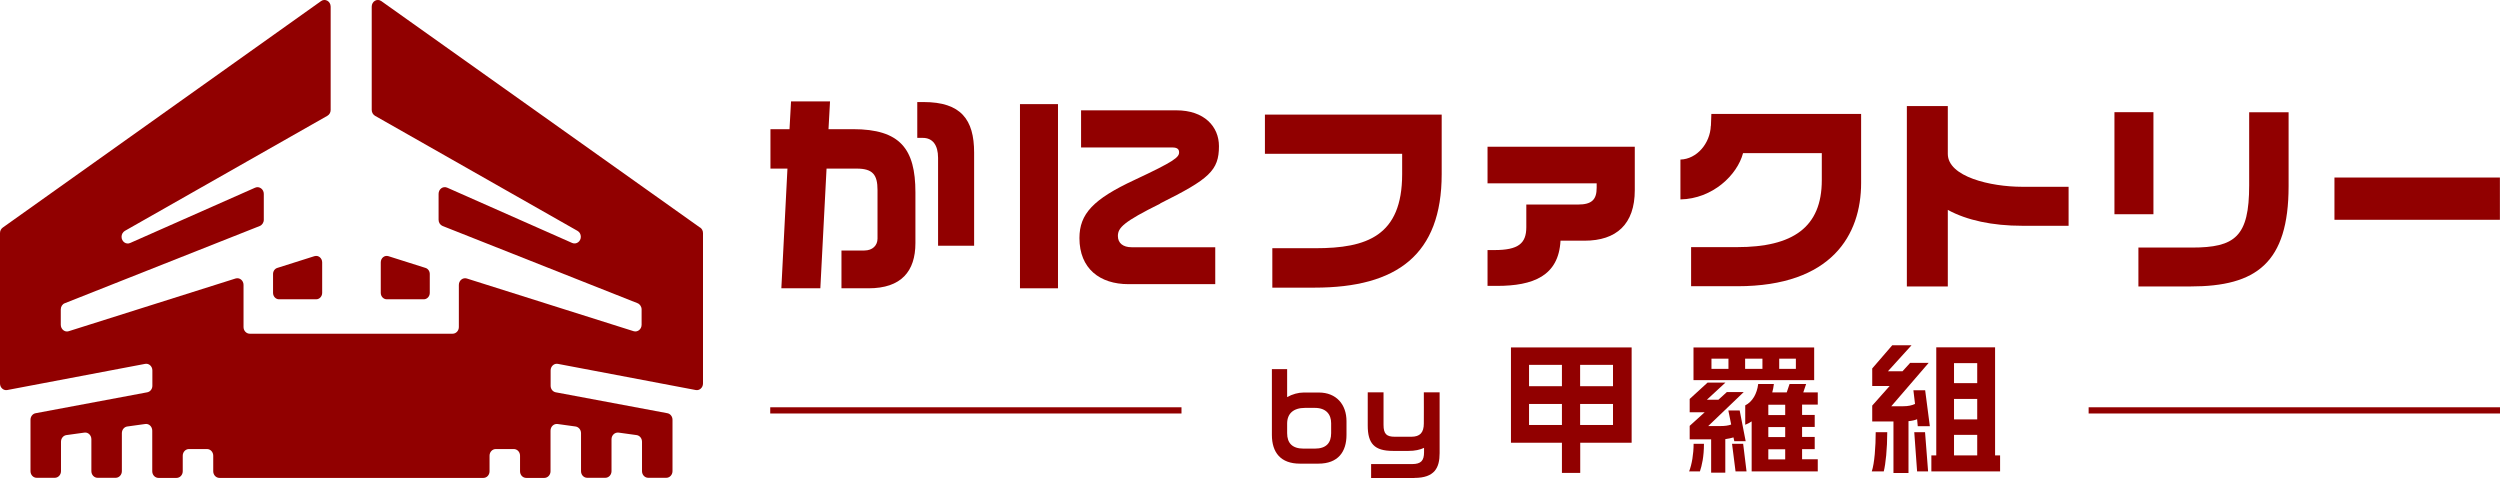
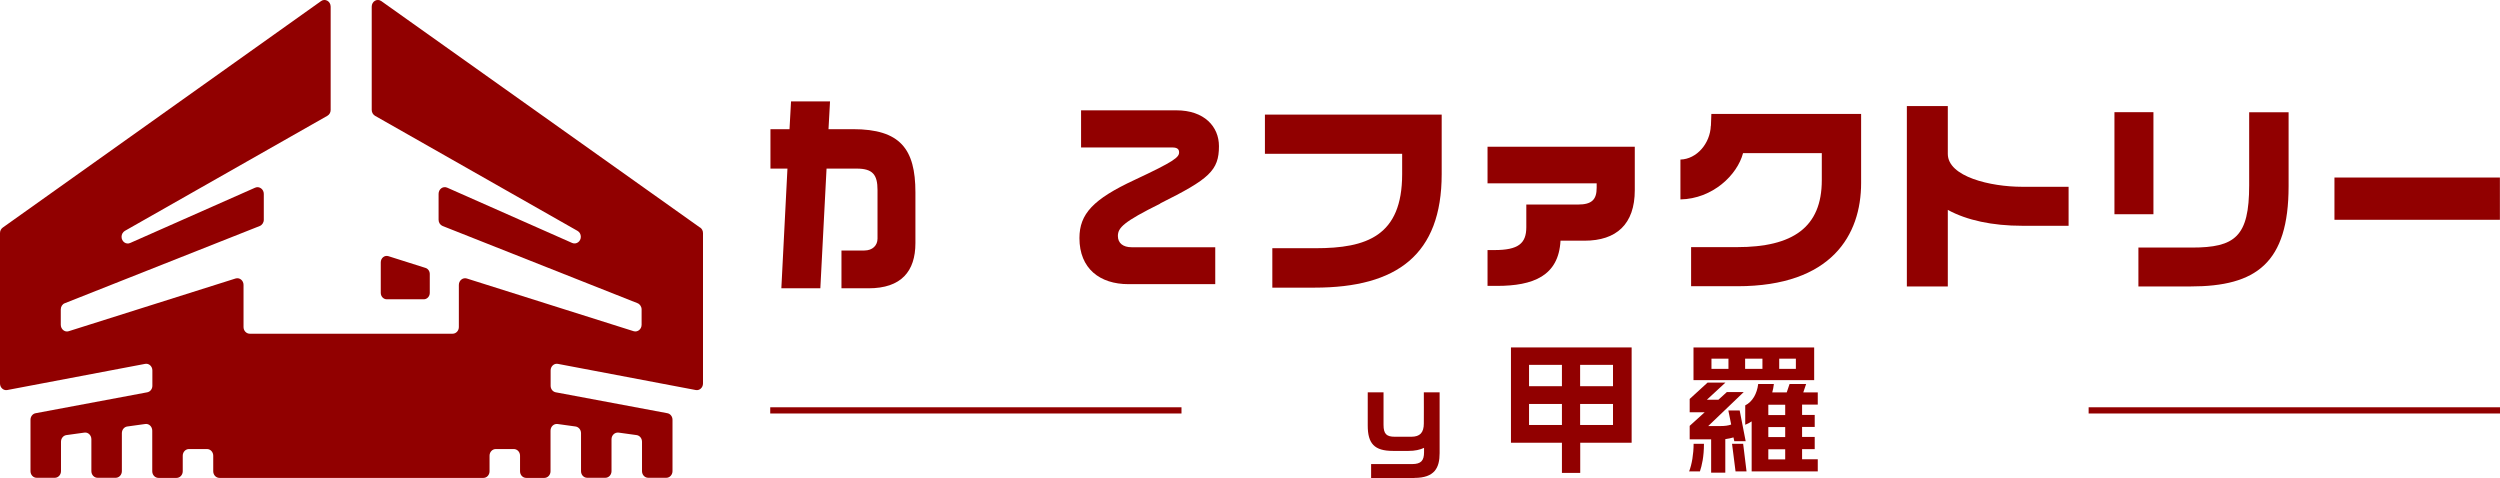
<svg xmlns="http://www.w3.org/2000/svg" id="_レイヤー_2" data-name="レイヤー 2" viewBox="0 0 229.54 43.89">
  <defs>
    <style> .cls-1 { fill: none; stroke: #910000; stroke-miterlimit: 10; stroke-width: .57px; } .cls-2 { fill: #910000; } </style>
  </defs>
  <g id="_レイヤー_1-2" data-name="レイヤー 1">
    <g>
      <g>
-         <path class="cls-2" d="M28.87,23.52l-3.41,1.08c-.23.07-.39.3-.39.56v1.73c0,.33.25.59.55.59h3.41c.3,0,.55-.26.55-.59v-2.8c0-.39-.35-.68-.7-.57Z" />
        <path class="cls-2" d="M64.27,20.89L35.01.1c-.38-.27-.88.02-.88.51v9.48c0,.23.12.43.3.54l18.6,10.57c.19.11.3.31.3.54,0,.43-.41.73-.79.57l-11.48-5.08c-.38-.17-.79.13-.79.57v2.38c0,.26.15.48.37.57l17.9,7.09c.22.09.37.32.37.57v1.41c0,.41-.37.7-.73.59l-15.32-4.84c-.36-.11-.73.18-.73.59v3.87c0,.34-.26.61-.57.61h-18.63c-.31,0-.57-.27-.57-.61v-3.87c0-.41-.36-.7-.73-.59l-15.32,4.84c-.36.12-.73-.18-.73-.59v-1.41c0-.26.15-.49.37-.57l17.9-7.09c.22-.09.37-.32.37-.57v-2.38c0-.43-.41-.73-.79-.57l-11.48,5.08c-.38.17-.79-.13-.79-.57,0-.23.12-.43.3-.54l18.6-10.57c.19-.11.3-.31.3-.54V.61c0-.49-.51-.78-.88-.51L.26,20.89c-.16.11-.26.3-.26.51v13.81c0,.38.32.67.67.6l12.65-2.4c.35-.07.67.22.67.6v1.41c0,.3-.2.55-.47.6l-10.25,1.92c-.27.05-.47.3-.47.6v4.72c0,.34.25.61.57.61h1.66c.31,0,.57-.27.57-.61v-2.7c0-.31.21-.57.49-.61l1.66-.23c.34-.05.64.24.64.61v2.93c0,.34.26.61.57.61h1.66c.31,0,.57-.27.57-.61v-3.49c0-.31.21-.57.49-.61l1.66-.23c.34-.05.64.24.64.61v3.73c0,.34.26.61.57.61h1.66c.31,0,.57-.27.57-.61v-1.43c0-.34.26-.61.57-.61h1.66c.31,0,.57.27.57.61v1.43c0,.34.26.61.57.61h24.23c.32,0,.57-.27.57-.61v-1.43c0-.34.26-.61.57-.61h1.66c.31,0,.57.27.57.61v1.43c0,.34.25.61.57.61h1.66c.31,0,.57-.27.57-.61v-3.73c0-.37.3-.65.64-.61l1.66.23c.28.04.5.3.5.61v3.49c0,.34.25.61.57.61h1.66c.31,0,.57-.27.57-.61v-2.93c0-.37.3-.65.65-.61l1.66.23c.28.04.49.3.49.61v2.7c0,.34.26.61.57.61h1.66c.31,0,.57-.27.57-.61v-4.72c0-.3-.2-.55-.47-.6l-10.25-1.92c-.27-.05-.47-.3-.47-.6v-1.41c0-.38.32-.67.67-.6l12.65,2.4c.35.07.67-.22.67-.6v-13.81c0-.21-.1-.4-.26-.51Z" />
        <path class="cls-2" d="M38.91,27.48c.3,0,.55-.26.55-.59v-1.73c0-.26-.16-.49-.39-.56l-3.41-1.08c-.35-.11-.7.17-.7.57v2.8c0,.33.25.59.55.59h3.41Z" />
      </g>
      <g>
-         <path class="cls-2" d="M121.06,42.57h-1.71c-1.76,0-2.57-1.02-2.57-2.64v-6.04h1.4v2.57c.48-.27,1.03-.42,1.52-.42h1.39c1.6,0,2.54,1.09,2.54,2.63v1.26c0,1.55-.77,2.64-2.58,2.64ZM122.22,38.85c0-.79-.45-1.4-1.5-1.4h-.9c-1.07,0-1.64.53-1.64,1.44v.88c0,.91.47,1.42,1.51,1.42h1.03c1.05,0,1.5-.52,1.5-1.42v-.91Z" />
        <path class="cls-2" d="M129.87,43.89h-3.98v-1.28h3.76c.84,0,1.1-.33,1.1-1.09v-.4c-.38.18-.84.28-1.42.28h-1.44c-1.71,0-2.31-.68-2.31-2.33v-3.05h1.45v2.99c0,.85.29,1.09,1.04,1.09h1.51c.8,0,1.15-.38,1.15-1.22,0-.99.01-1.86,0-2.86h1.45v5.59c0,1.34-.46,2.27-2.32,2.27Z" />
      </g>
      <g>
        <path class="cls-2" d="M145.09,40.65v2.77h-1.68v-2.77h-4.68v-8.75h11.08v8.75h-4.72ZM143.41,33.5h-3.02v1.96h3.02v-1.96ZM143.41,37.09h-3.02v1.93h3.02v-1.93ZM148.1,33.5h-3.02v1.96h3.02v-1.96ZM148.1,37.09h-3.02v1.93h3.02v-1.93Z" />
        <path class="cls-2" d="M156.08,43.28h-.99c.25-.65.41-1.59.41-2.53h.95c0,1.19-.19,1.99-.37,2.53ZM159.24,40.52l-.08-.36c-.19.06-.46.12-.75.16v3.08h-1.3v-3.06h-1.97v-1.24l1.38-1.25h-1.38v-1.22l1.64-1.5h1.64l-1.7,1.57h1.06l.77-.7h1.55l-3.26,3.12h1.08c.44,0,.75-.04,1.03-.14l-.26-1.29h1.04l.55,2.82h-1.04ZM155.49,34.9v-3h11.08v3h-11.08ZM158.7,32.93h-1.56v.94h1.56v-.94ZM159.35,43.28l-.32-2.53h1.02l.31,2.53h-1.01ZM161.82,32.93h-1.59v.94h1.59v-.94ZM160.83,43.28v-4.59c-.18.12-.37.23-.59.31v-1.78c.66-.33,1.08-1.06,1.19-1.96h1.44c-.03.26-.08.53-.15.77h1.33l.26-.77h1.52l-.26.77h1.33v1.12h-1.44v.95h1.16v1.1h-1.16v.92h1.16v1.12h-1.16v.93h1.44v1.11h-6.06ZM163.91,37.16h-1.55v.95h1.55v-.95ZM163.91,39.21h-1.55v.92h1.55v-.92ZM163.91,41.25h-1.55v.93h1.55v-.93ZM164.89,32.93h-1.53v.94h1.53v-.94Z" />
-         <path class="cls-2" d="M172.96,43.28h-1.1c.25-.74.36-2.3.36-3.6h1.06c0,1.53-.15,2.94-.32,3.6ZM176.08,39.12l-.06-.63c-.19.09-.48.15-.79.18v4.76h-1.38v-4.73h-1.95v-1.46l1.6-1.8h-1.6v-1.61l1.84-2.13h1.77l-2.17,2.39h1.34l.7-.77h1.7l-3.43,3.98h1.08c.49,0,.81-.08,1.1-.21l-.15-1.26h1.08l.43,3.3h-1.11ZM176.02,43.28l-.26-3.6h.99l.28,3.6h-1.02ZM177.33,43.28v-1.47h.45v-9.92h5.4v9.92h.46v1.47h-6.32ZM181.54,33.34h-2.13v1.84h2.13v-1.84ZM181.54,36.63h-2.13v1.88h2.13v-1.88ZM181.54,39.93h-2.13v1.88h2.13v-1.88Z" />
      </g>
      <g>
        <line class="cls-1" x1="70.72" y1="37.68" x2="108.48" y2="37.68" />
        <line class="cls-1" x1="191.77" y1="37.68" x2="229.54" y2="37.68" />
      </g>
      <g>
-         <path class="cls-2" d="M84.8,9.37h-.58v3.29h.51c.9,0,1.4.66,1.4,1.83v8.07h3.31v-8.55c0-3.04-1.21-4.64-4.64-4.64Z" />
        <path class="cls-2" d="M78.31,11.86h-2.24l.14-2.55h-3.58l-.14,2.55h-1.75v3.62h1.56l-.56,10.99h3.58l.57-10.99h2.77c1.48,0,1.91.57,1.91,1.97v4.46c0,.62-.45,1.09-1.21,1.09h-2.1v3.47h2.49c3,0,4.3-1.56,4.3-4.15v-4.66c0-3.99-1.4-5.8-5.73-5.8Z" />
        <path class="cls-2" d="M106.52,18.68c4.5-2.24,5.4-3.02,5.4-5.26,0-1.79-1.34-3.29-3.91-3.29h-8.75v3.41h8.38c.49,0,.62.19.62.45,0,.45-.43.82-4.09,2.53-3.8,1.77-5.06,3.12-5.06,5.34,0,2.8,1.87,4.23,4.5,4.23h7.97v-3.39h-7.69c-.76,0-1.25-.37-1.25-1.03,0-.76.51-1.3,3.9-2.98Z" />
-         <rect class="cls-2" x="93.65" y="9.56" width="3.49" height="16.91" />
        <path class="cls-2" d="M116.13,14.12h12.61v1.87c0,5.69-3.27,6.8-7.95,6.8h-3.97v3.62h3.88c7.58,0,11.67-3.04,11.67-10.42v-5.47h-16.23v3.6Z" />
        <path class="cls-2" d="M136.57,16.83h10.03v.41c0,1.09-.45,1.54-1.71,1.54h-4.75v2.08c0,1.5-.74,2.1-2.92,2.1h-.64v3.29h.86c3.33,0,5.67-.91,5.84-4.15h2.2c2.94,0,4.62-1.52,4.62-4.64v-3.99h-13.52v3.35Z" />
        <path class="cls-2" d="M157.08,11.55c-.06,1.62-1.29,3.06-2.79,3.1v3.66c2.96-.06,5.22-2.24,5.75-4.25h7.23v2.49c0,4.33-2.67,6.14-7.77,6.14h-4.23v3.59h4.25c8.67,0,11.36-4.73,11.36-9.47v-6.35h-13.75l-.04,1.09Z" />
        <path class="cls-2" d="M178.84,14.12v-4.38h-3.76v16.56h3.76v-7.03c1.75.96,4.11,1.46,6.82,1.46h4.27v-3.58h-4.27c-2.88,0-6.82-.92-6.82-3.02Z" />
        <rect class="cls-2" x="194.14" y="10.3" width="3.58" height="9.37" />
        <path class="cls-2" d="M206.51,17.02c0,4.71-1.29,5.71-5.26,5.71h-4.91v3.57h4.79c6.02,0,9-2.14,9-9.21v-6.78h-3.62v6.72Z" />
        <rect class="cls-2" x="214.34" y="16.3" width="15.19" height="3.88" />
      </g>
    </g>
  </g>
</svg>